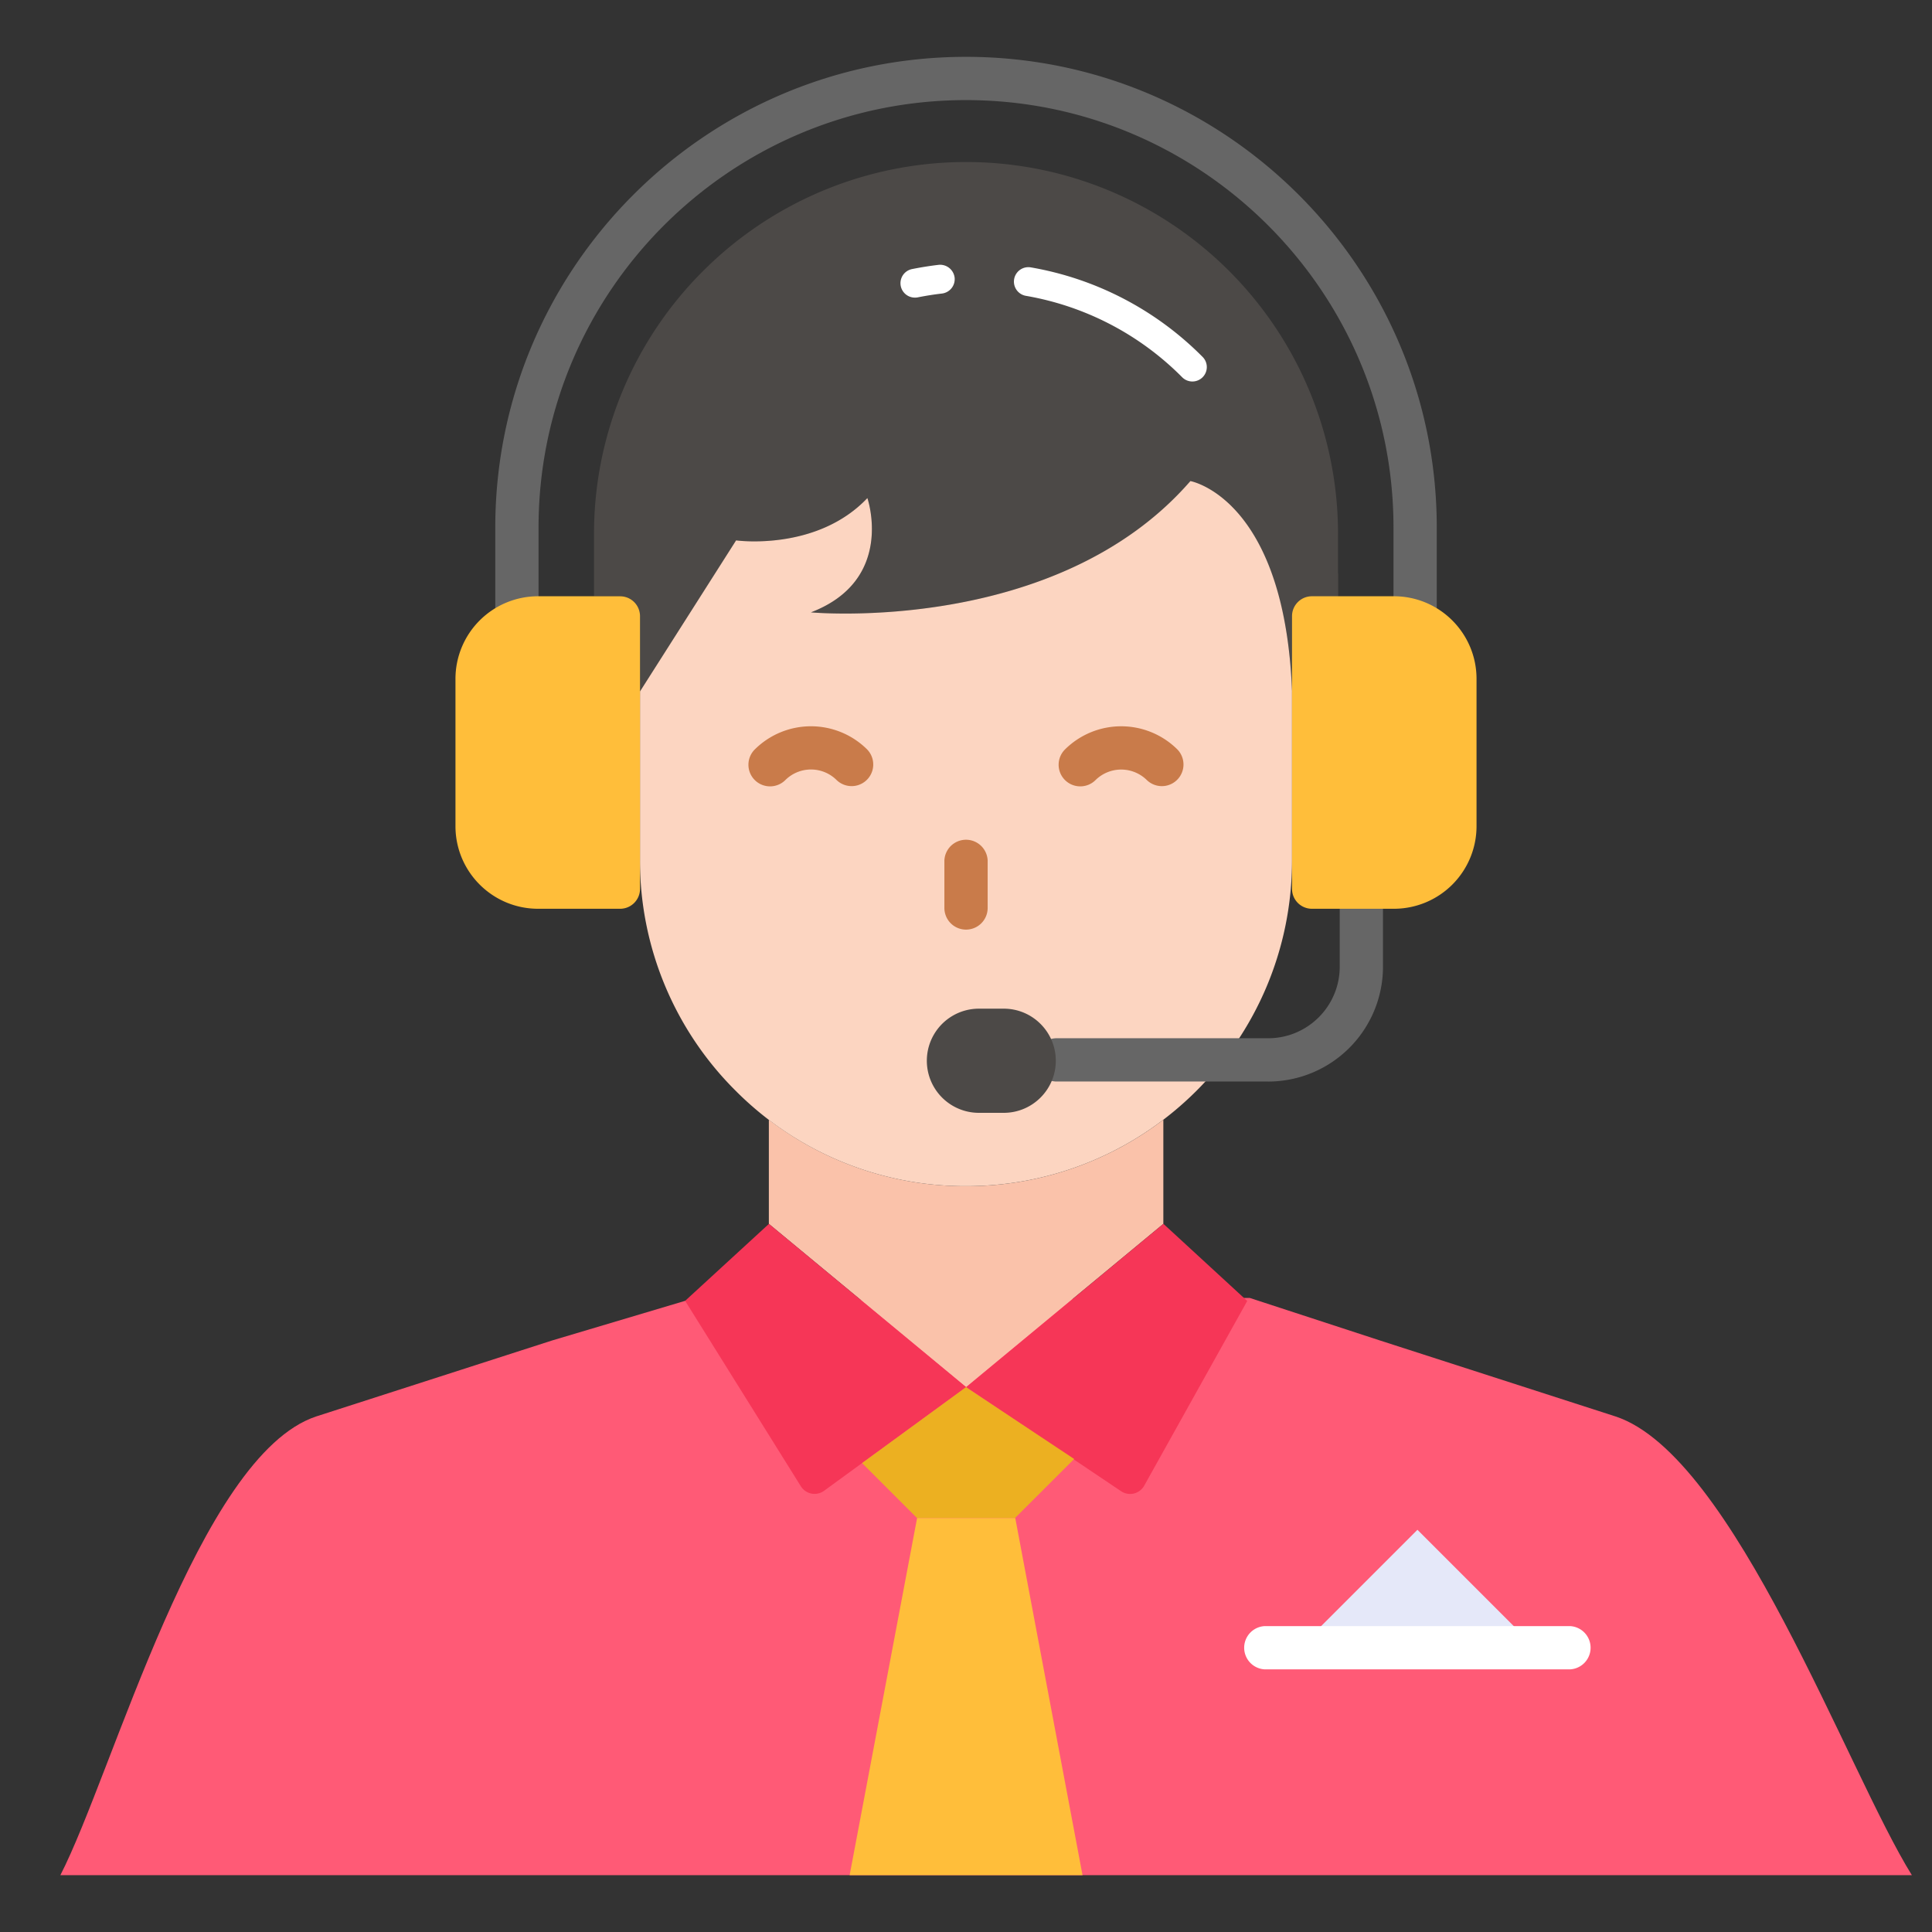
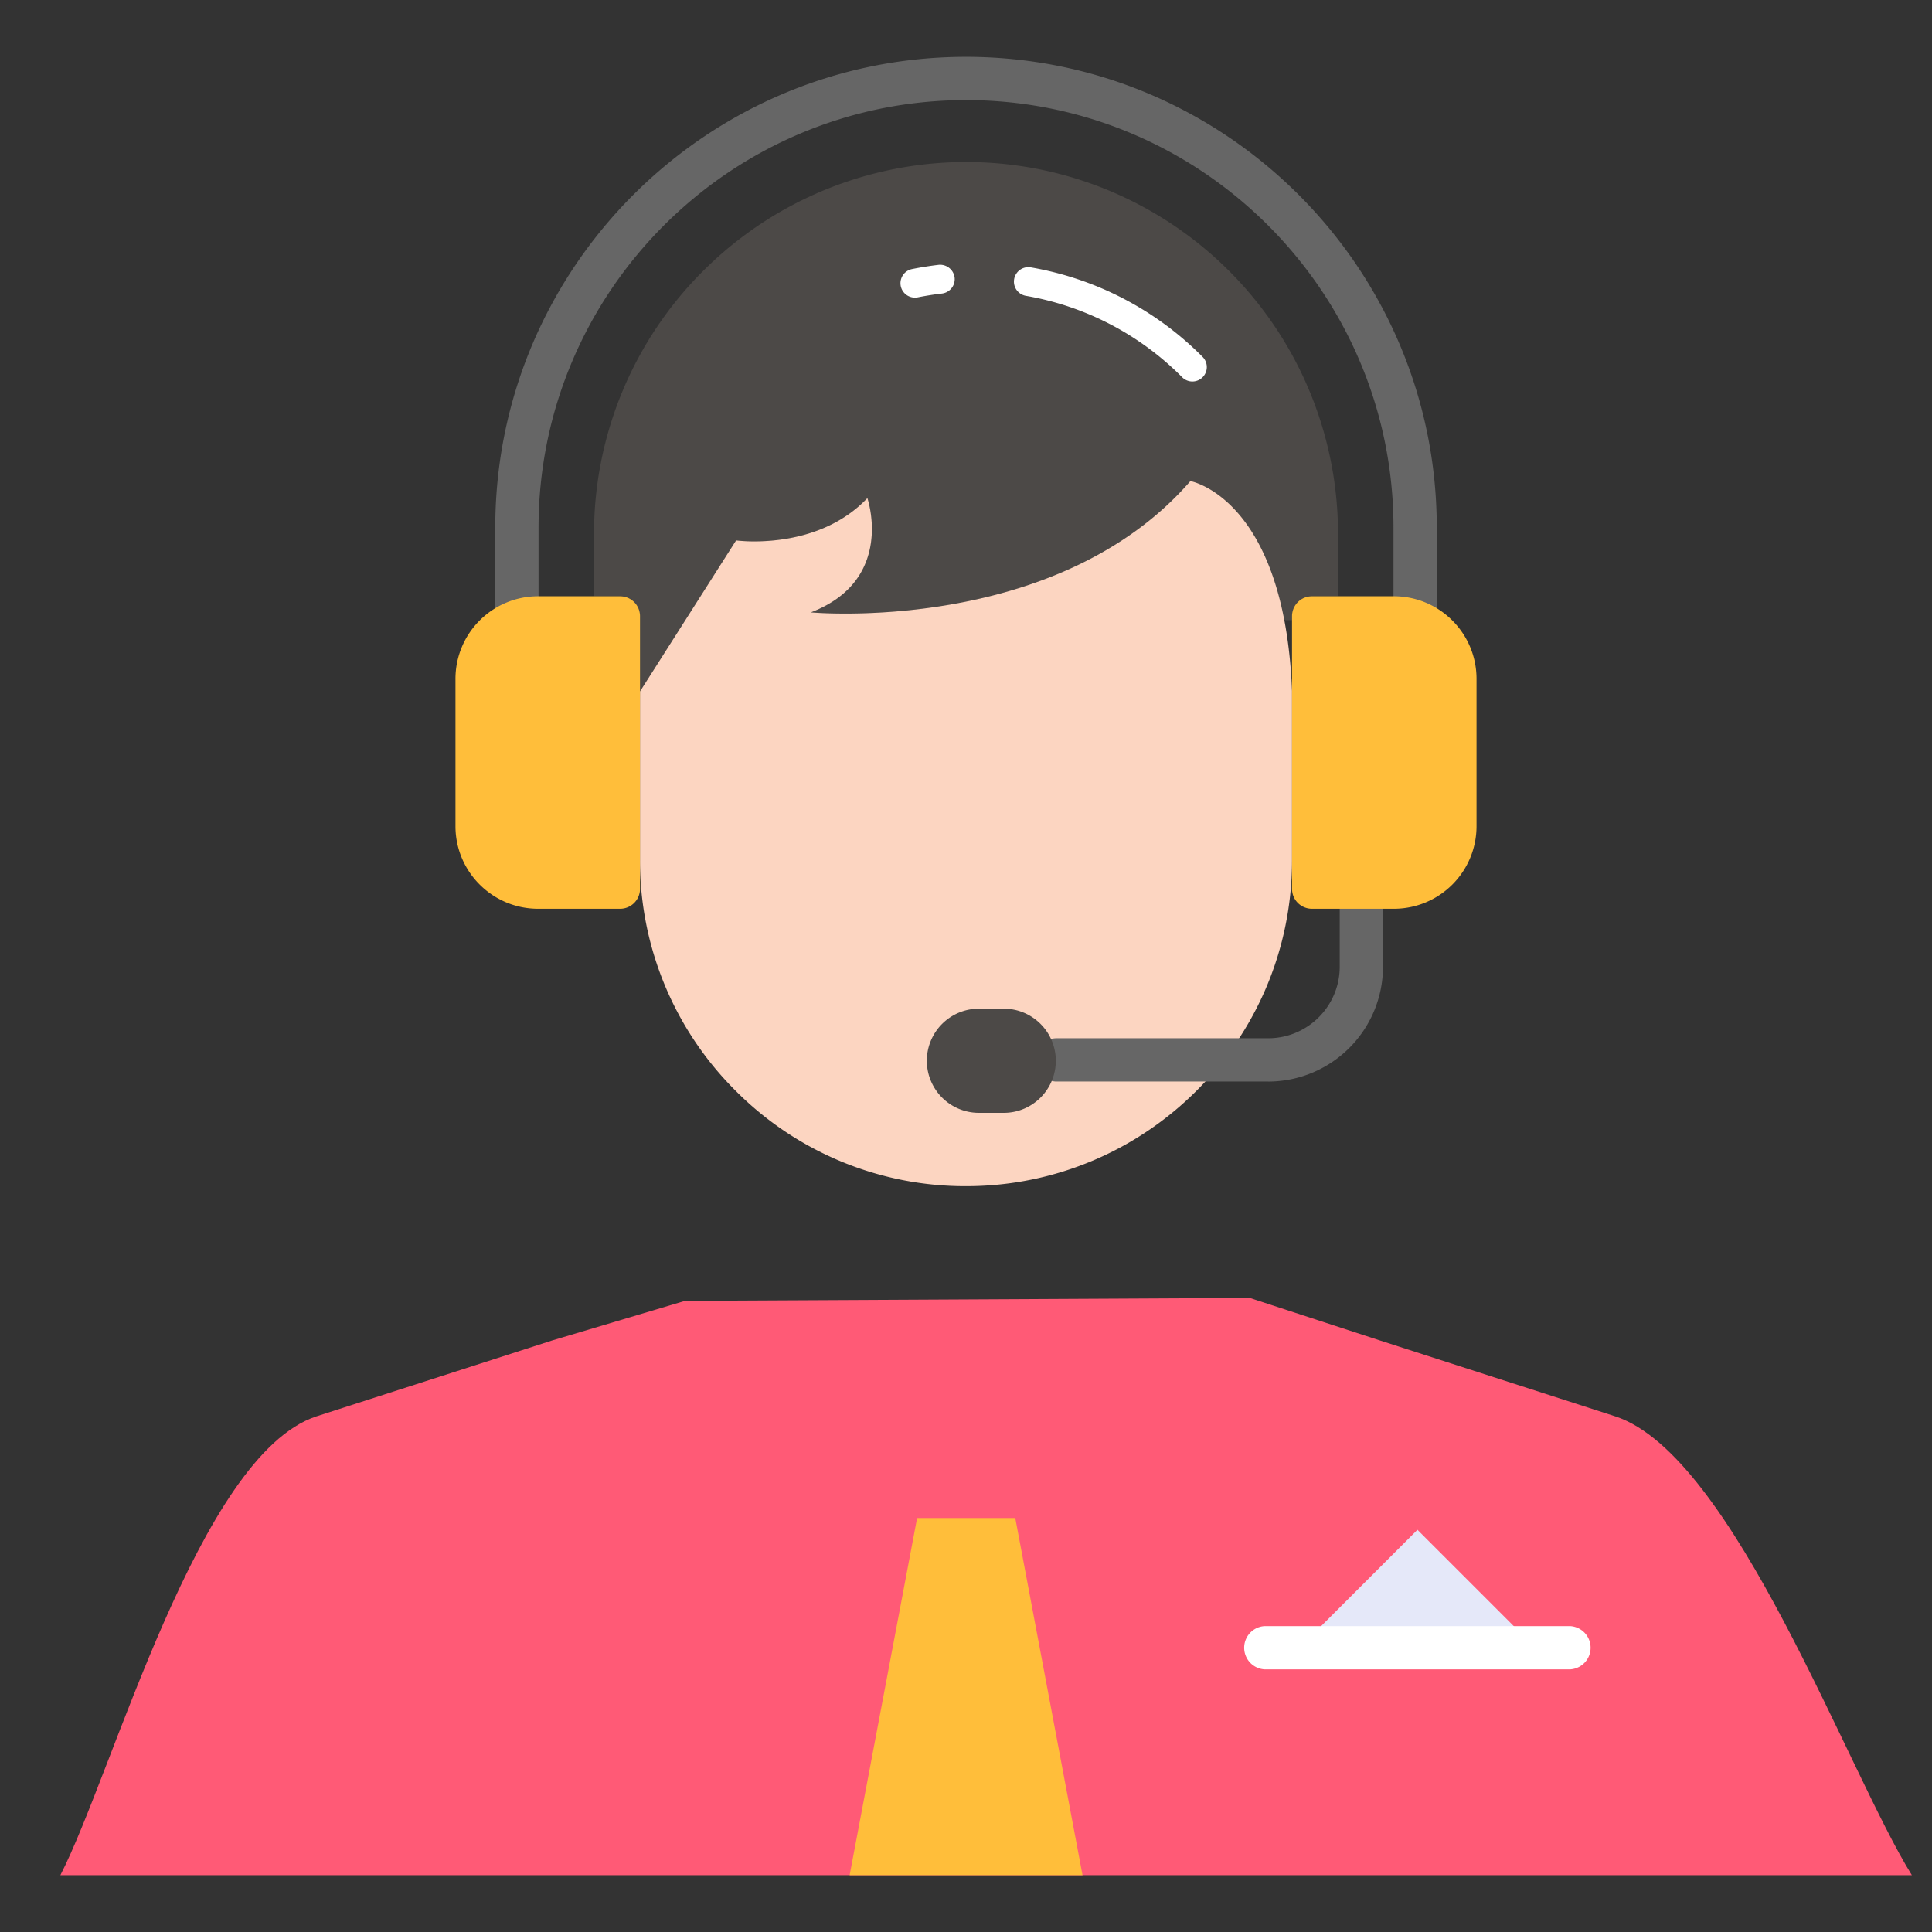
<svg xmlns="http://www.w3.org/2000/svg" width="48" height="48" viewBox="0 0 48 48" fill="none">
  <rect x="0" y="0" width="48" height="48" fill="#333333" stroke="none" />
  <path d="m31.05 32.247 3.239 1.058 5.851 1.887c2.944.974 5.761 8.833 7.36 11.396h-46c1.31-2.55 3.441-10.426 6.353-11.396l5.86-1.887 3.308-.986" fill="#FF5A76" />
-   <path d="M28.903 27.821v2.585l-4.9 4.057-4.901-4.057V27.82a8.028 8.028 0 0 0 4.9 1.65 8.06 8.06 0 0 0 4.9-1.65z" fill="#FAC2AA" />
-   <path d="m28.905 30.406 2.082 1.916-2.56 4.59a.401.401 0 0 1-.573.137l-3.85-2.585 4.9-4.058zM19.104 30.407l-2.082 1.912 2.875 4.607a.401.401 0 0 0 .577.112l3.53-2.574-4.9-4.057z" fill="#F63657" />
-   <path d="m25.22 37.713 1.467-1.465L24 34.464l-2.582 1.886 1.364 1.364h2.438z" fill="#ECB021" />
  <path d="m26.895 46.588-1.671-8.873h-2.439l-1.676 8.873h5.786z" fill="#FFBE3A" />
  <path d="M33.242 13.28v1.531h-.645a.498.498 0 0 0-.496.496v.1h-.192c-.007-.014-.007-.029-.007-.036a2.571 2.571 0 0 0-.057-.248c-.212-.964-.538-1.638-.879-2.106a.434.434 0 0 0-.085-.113c-.035-.05-.07-.1-.113-.142a1.423 1.423 0 0 0-.227-.234 1.541 1.541 0 0 0-.206-.184c-.425-.334-.759-.39-.759-.39-3.332 3.828-9.43 3.261-9.43 3.261 2.106-.808 1.404-2.843 1.404-2.843-1.262 1.333-3.261 1.056-3.261 1.056l-1.248 1.957-1.142 1.794v-1.872c0-.269-.22-.496-.496-.496h-.645v-1.553a9.219 9.219 0 0 1 2.715-6.53 9.24 9.24 0 0 1 15.77 6.552z" fill="#4C4947" />
-   <path d="M29.574 11.952s2.337.414 2.526 5.218h1.142v-2.92" fill="#4C4947" />
  <path d="M29.624 9.478a.357.357 0 0 1-.253-.105 7.184 7.184 0 0 0-3.882-2.023.358.358 0 1 1 .121-.707 7.901 7.901 0 0 1 4.267 2.223.358.358 0 0 1-.253.612zm-6.89-2.084a.358.358 0 0 1-.069-.71c.216-.043.434-.078.655-.104a.363.363 0 0 1 .397.315.36.36 0 0 1-.315.398c-.2.023-.4.055-.597.094a.342.342 0 0 1-.07.007z" fill="#fff" />
  <path d="M18.288 13.426s1.999.28 3.262-1.052c0 0 .701 2.034-1.403 2.84 0 0 6.1.569 9.428-3.262 0 0 2.337.414 2.525 5.218v4.2c0 4.476-3.625 8.1-8.1 8.1a8.045 8.045 0 0 1-5.726-2.373 8.06 8.06 0 0 1-2.374-5.726v-4.192l2.388-3.753z" fill="#FCD5C1" />
  <path d="M31.508 26.87h-5.277a.538.538 0 0 1 0-1.075h5.277c.98 0 1.777-.797 1.777-1.776v-1.44a.538.538 0 0 1 1.075 0v1.44a2.855 2.855 0 0 1-2.852 2.852z" fill="#666" />
  <path d="M26.231 26.354c0 .715-.58 1.294-1.294 1.294h-.616a1.294 1.294 0 1 1 0-2.588h.616c.715 0 1.294.58 1.294 1.294z" fill="#4C4947" />
  <path d="M35.158 16.244a.538.538 0 0 1-.537-.537v-2.6c0-5.856-4.765-10.62-10.621-10.62-5.856 0-10.62 4.764-10.62 10.62v2.6a.538.538 0 0 1-1.075 0v-2.6C12.305 6.658 17.55 1.412 24 1.412c6.45 0 11.696 5.246 11.696 11.695v2.6c0 .296-.241.537-.538.537z" fill="#666" />
  <path d="m38.146 40.937-2.93-2.93-2.93 2.93h5.86z" fill="#E5E8F9" />
  <path d="M36.684 16.867v3.659a2.052 2.052 0 0 1-2.052 2.052h-2.038a.494.494 0 0 1-.494-.494v-6.776c0-.272.22-.494.494-.494h2.038c1.133 0 2.052.92 2.052 2.053zM11.316 16.867v3.659c0 1.133.92 2.052 2.053 2.052h2.038a.494.494 0 0 0 .494-.494v-6.776a.494.494 0 0 0-.494-.494h-2.038a2.052 2.052 0 0 0-2.053 2.053z" fill="#FFBE3A" />
  <path d="M39.003 41.475h-7.577a.538.538 0 0 1 0-1.075h7.577a.538.538 0 0 1 0 1.075z" fill="#fff" />
-   <path d="M19.133 19.537a.537.537 0 0 1-.379-.919 1.98 1.98 0 0 1 2.782-.006.537.537 0 1 1-.755.764.904.904 0 0 0-1.27.005.536.536 0 0 1-.378.156zM26.84 19.537a.537.537 0 0 1-.378-.92 1.982 1.982 0 0 1 2.782-.005.537.537 0 1 1-.756.764.908.908 0 0 0-1.27.005.535.535 0 0 1-.378.156zM24 23.096a.538.538 0 0 1-.537-.538v-1.18a.538.538 0 0 1 1.075 0v1.18c0 .297-.24.538-.538.538z" fill="#C97B4A" />
</svg>